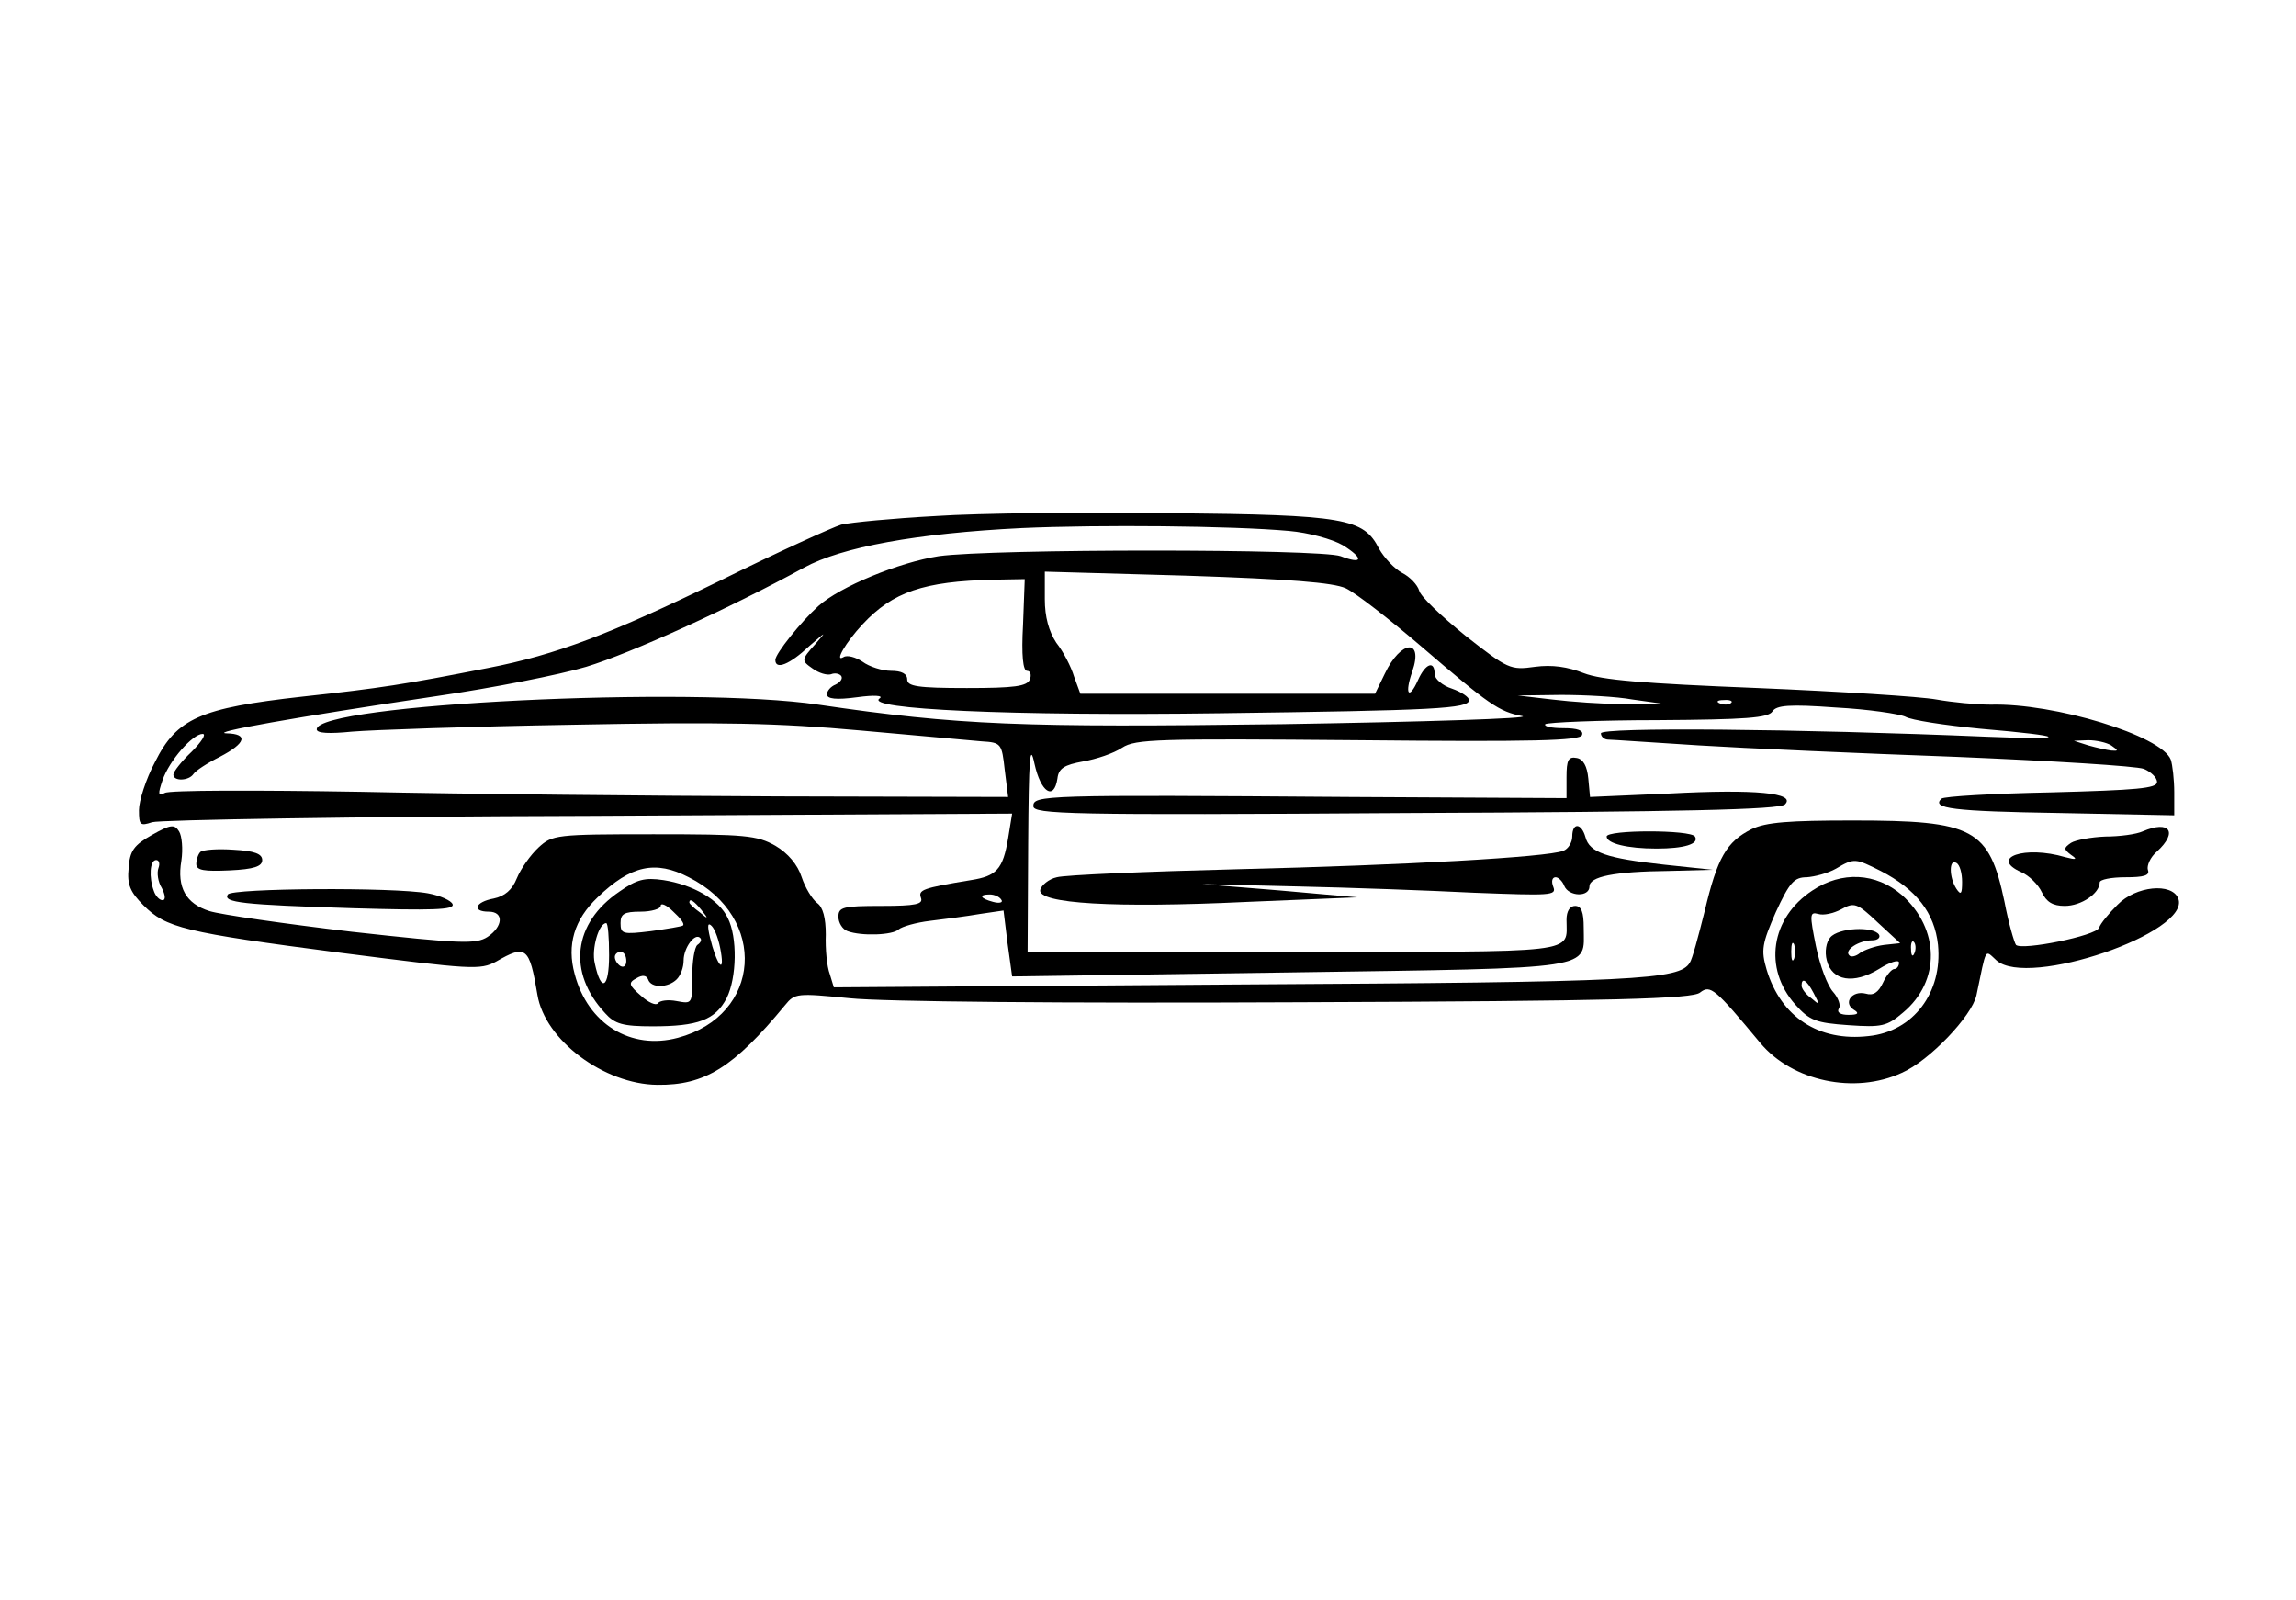
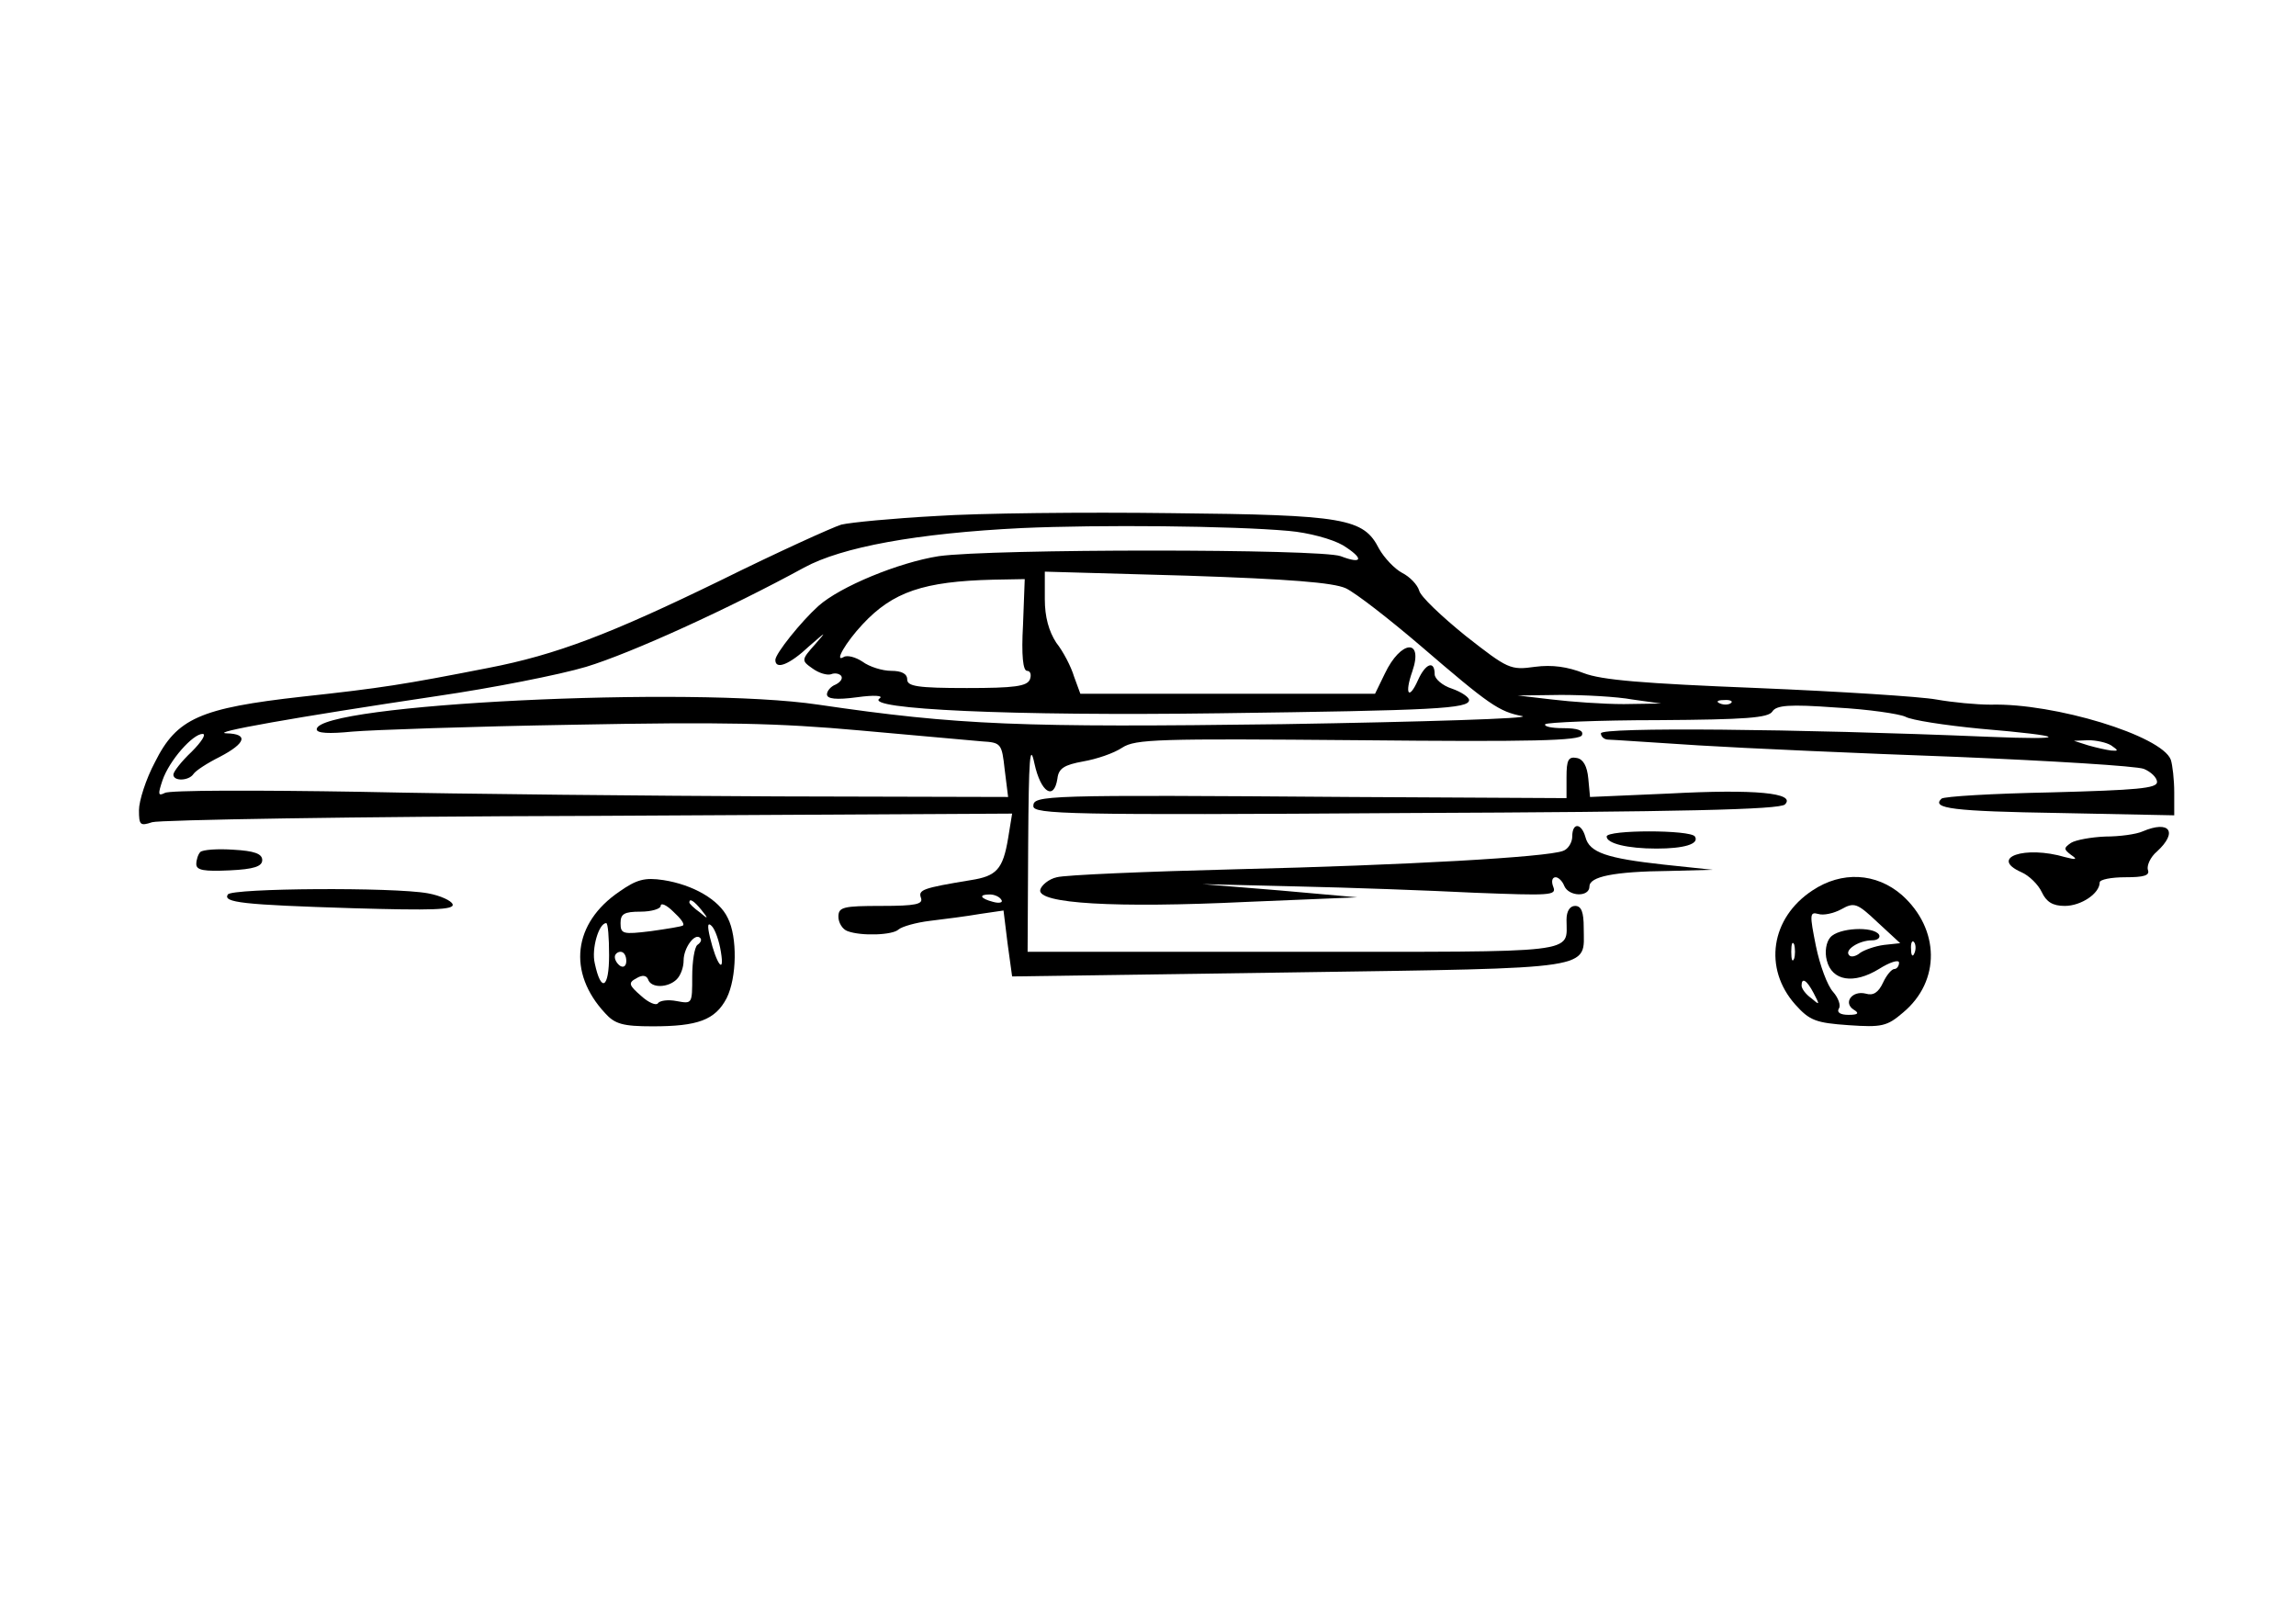
<svg xmlns="http://www.w3.org/2000/svg" version="1.0" width="300pt" height="209pt" viewBox="0 0 400 279" preserveAspectRatio="xMidYMid meet">
  <g transform="translate(0,279) scale(0.1,-0.1)" fill="#000000" stroke="none">
    <path d="M1630 1890 c-74 -4 -148 -11 -165 -15 -16 -5 -111 -48 -210 -97 -193 -94 -287 -130 -406 -153 -148 -29 -186 -35 -324 -50 -179 -20 -219 -38 -257 -114 -16 -30 -28 -68 -28 -84 0 -26 2 -28 23 -21 12 4 354 10 761 11 l739 4 -7 -43 c-9 -54 -20 -66 -65 -73 -85 -14 -92 -17 -87 -31 4 -11 -9 -14 -69 -14 -67 0 -75 -2 -75 -19 0 -10 7 -22 16 -25 24 -9 79 -7 89 3 6 5 30 12 55 15 25 3 64 8 87 12 l41 6 7 -57 8 -58 486 7 c541 8 511 4 511 78 0 27 -4 38 -15 38 -9 0 -15 -9 -15 -24 0 -60 30 -56 -476 -56 l-464 0 1 188 c1 151 3 178 11 140 11 -50 34 -65 40 -26 2 18 12 24 45 30 23 4 53 14 68 24 23 15 62 16 412 13 303 -3 387 -1 390 9 3 8 -7 12 -33 12 -20 0 -34 3 -31 7 4 3 93 7 197 7 153 1 192 4 199 15 7 11 29 13 111 7 56 -3 110 -11 121 -16 10 -6 69 -15 131 -21 153 -13 159 -20 13 -14 -336 14 -675 17 -675 6 0 -6 6 -11 13 -11 6 0 77 -5 157 -10 80 -5 282 -14 449 -20 167 -7 315 -16 328 -21 12 -5 23 -15 23 -23 0 -11 -35 -14 -185 -18 -101 -2 -187 -7 -191 -11 -18 -17 19 -22 207 -25 l199 -4 0 40 c0 22 -3 48 -6 57 -16 42 -203 99 -314 96 -25 0 -67 4 -95 9 -27 5 -168 14 -312 20 -201 8 -272 14 -303 26 -28 11 -55 15 -85 11 -43 -6 -47 -4 -121 54 -42 34 -79 69 -81 79 -3 10 -16 24 -30 31 -13 7 -31 26 -40 42 -27 53 -59 59 -363 62 -151 2 -336 0 -410 -5z m616 -26 c34 -3 75 -14 94 -25 37 -23 35 -34 -4 -19 -36 13 -608 13 -701 0 -70 -11 -172 -53 -210 -87 -30 -27 -75 -83 -75 -94 0 -18 25 -8 59 24 30 26 31 27 11 4 -25 -28 -25 -29 -5 -43 11 -8 25 -12 32 -10 7 3 15 1 18 -3 3 -5 -2 -11 -10 -15 -8 -3 -15 -11 -15 -17 0 -8 16 -10 53 -5 29 4 46 3 39 -2 -29 -19 230 -31 593 -26 376 5 435 8 435 23 0 5 -13 14 -30 20 -16 5 -30 17 -30 25 0 25 -16 19 -29 -10 -16 -36 -24 -25 -10 15 20 58 -20 55 -48 -4 l-17 -35 -257 0 -257 0 -11 30 c-5 17 -19 44 -31 59 -13 20 -20 45 -20 76 l0 48 248 -7 c179 -6 255 -12 277 -22 17 -8 75 -53 130 -100 121 -104 137 -115 178 -123 17 -4 -170 -10 -418 -14 -456 -6 -565 -2 -810 34 -221 33 -875 1 -875 -43 0 -7 22 -8 62 -4 35 3 208 9 386 12 259 5 357 3 500 -10 97 -9 193 -17 212 -19 34 -2 35 -4 40 -49 l6 -48 -401 1 c-220 1 -548 4 -728 8 -181 3 -335 3 -342 -2 -12 -6 -12 -2 -4 22 12 35 53 81 70 81 7 0 -2 -14 -19 -31 -18 -17 -32 -35 -32 -40 0 -12 27 -11 35 1 4 6 24 19 46 30 46 24 50 40 12 41 -33 1 119 28 367 65 96 14 213 37 260 51 79 24 250 102 380 173 66 36 197 60 380 69 134 6 366 4 466 -5z m-464 -164 c-3 -53 0 -80 7 -80 6 0 8 -7 5 -15 -5 -12 -27 -15 -110 -15 -86 0 -104 3 -104 15 0 10 -10 15 -28 15 -15 0 -38 7 -50 16 -12 8 -27 12 -33 8 -17 -10 4 26 33 57 53 57 107 75 228 78 l55 1 -3 -80z m1063 -130 l50 -7 -65 -1 c-36 0 -92 4 -125 8 l-60 7 75 1 c41 0 98 -3 125 -8z m172 -6 c-3 -3 -12 -4 -19 -1 -8 3 -5 6 6 6 11 1 17 -2 13 -5z m663 -74 c13 -9 13 -10 0 -9 -8 1 -26 5 -40 9 l-25 8 25 1 c14 0 32 -4 40 -9z m-1936 -269 c4 -5 -3 -7 -14 -4 -23 6 -26 13 -6 13 8 0 17 -4 20 -9z" />
    <path d="M2730 1435 l0 -37 -377 2 c-538 4 -553 3 -553 -16 0 -14 60 -16 650 -12 481 2 652 6 661 15 20 20 -52 27 -202 19 l-138 -6 -3 32 c-2 22 -9 34 -20 36 -15 3 -18 -4 -18 -33z" />
-     <path d="M3053 1344 c-44 -22 -60 -50 -82 -143 -11 -44 -22 -85 -26 -90 -18 -30 -90 -34 -786 -38 l-707 -5 -7 23 c-5 13 -8 44 -7 69 0 29 -5 48 -15 55 -9 7 -21 27 -27 45 -7 22 -24 42 -46 55 -32 18 -52 20 -212 20 -171 0 -177 -1 -201 -23 -14 -13 -31 -37 -38 -54 -8 -20 -21 -31 -40 -35 -33 -6 -39 -23 -9 -23 27 0 25 -26 -2 -44 -20 -13 -47 -12 -237 9 -118 14 -229 30 -248 36 -41 13 -57 41 -49 88 3 20 1 43 -4 51 -8 13 -15 12 -47 -6 -32 -18 -39 -28 -41 -58 -3 -29 3 -42 26 -65 39 -39 69 -47 346 -83 227 -29 241 -30 269 -15 52 30 58 26 72 -58 13 -79 116 -156 209 -157 83 -1 133 30 223 139 17 21 21 21 113 12 57 -6 369 -9 781 -7 558 2 689 6 702 17 18 14 26 7 105 -88 56 -67 165 -90 247 -52 48 21 122 99 130 135 18 86 14 80 35 61 55 -49 340 49 317 108 -11 28 -74 22 -106 -11 -15 -15 -30 -33 -32 -40 -5 -14 -134 -40 -145 -30 -3 4 -13 38 -20 75 -27 128 -53 142 -264 142 -112 0 -152 -3 -177 -15z m-2779 -68 c-3 -8 -1 -24 6 -35 6 -12 7 -21 1 -21 -5 0 -12 7 -15 16 -9 24 -7 54 4 54 5 0 7 -6 4 -14z m3004 -5 c62 -32 94 -73 100 -129 8 -83 -43 -151 -121 -159 -87 -10 -153 33 -178 116 -10 34 -8 45 16 100 24 52 32 61 54 61 14 1 37 7 51 15 32 19 34 18 78 -4z m142 -19 c0 -21 -2 -24 -10 -12 -13 20 -13 53 0 45 6 -3 10 -18 10 -33z m-2221 8 c139 -70 127 -241 -19 -280 -82 -22 -157 24 -180 111 -14 51 -1 95 40 134 58 56 101 65 159 35z" />
    <path d="M3159 1237 c-73 -48 -86 -136 -30 -199 25 -28 36 -32 93 -36 58 -4 67 -2 95 22 66 55 64 146 -2 205 -45 39 -105 42 -156 8z m125 -95 c-16 -2 -35 -9 -42 -14 -7 -6 -16 -8 -19 -4 -9 9 17 26 40 26 10 0 15 5 12 10 -10 15 -71 12 -85 -5 -7 -8 -10 -25 -6 -40 9 -36 47 -42 91 -15 19 12 35 17 35 11 0 -6 -4 -11 -8 -11 -5 0 -14 -11 -20 -24 -8 -17 -17 -23 -30 -19 -24 6 -40 -16 -21 -28 10 -6 8 -9 -9 -9 -14 0 -21 4 -17 11 4 5 -1 19 -10 29 -10 11 -23 46 -30 80 -11 55 -11 60 4 56 9 -3 27 1 40 8 23 13 28 11 64 -23 l39 -36 -28 -3z m-157 -24 c-3 -7 -5 -2 -5 12 0 14 2 19 5 13 2 -7 2 -19 0 -25z m210 10 c-3 -8 -6 -5 -6 6 -1 11 2 17 5 13 3 -3 4 -12 1 -19z m-176 -70 c11 -21 11 -22 -4 -9 -10 7 -17 17 -17 22 0 15 9 10 21 -13z" />
    <path d="M1078 1235 c-81 -55 -91 -141 -25 -212 17 -19 31 -23 83 -23 79 0 109 11 129 49 18 36 19 107 2 140 -15 32 -61 58 -112 66 -33 5 -47 1 -77 -20z m111 -59 c-2 -2 -28 -6 -56 -10 -49 -6 -53 -5 -53 14 0 16 6 20 35 20 19 0 35 5 35 10 0 6 10 2 22 -10 12 -11 20 -21 17 -24z m32 27 c13 -16 12 -17 -3 -4 -10 7 -18 15 -18 17 0 8 8 3 21 -13z m-161 -79 c0 -58 -14 -66 -25 -14 -6 25 7 70 20 70 3 0 5 -25 5 -56z m195 6 c7 -42 -8 -21 -19 25 -5 21 -4 27 3 20 6 -6 13 -26 16 -45z m-41 12 c-5 -4 -9 -29 -9 -55 0 -48 0 -48 -27 -43 -15 3 -30 1 -33 -4 -3 -4 -16 1 -29 13 -22 19 -23 23 -8 31 10 6 17 5 20 -2 5 -16 35 -15 50 0 7 7 12 21 12 33 0 22 20 49 29 39 3 -3 1 -8 -5 -12z m-124 -28 c0 -8 -4 -12 -10 -9 -5 3 -10 10 -10 16 0 5 5 9 10 9 6 0 10 -7 10 -16z" />
    <path d="M2740 1331 c0 -10 -7 -22 -16 -25 -28 -11 -276 -25 -568 -32 -159 -4 -301 -10 -315 -14 -14 -3 -27 -14 -29 -22 -5 -24 130 -32 360 -21 l193 8 -135 12 -135 11 165 -4 c91 -2 230 -7 309 -11 132 -5 144 -5 138 10 -4 10 -2 17 4 17 5 0 12 -7 15 -15 8 -19 44 -20 44 -1 0 17 42 26 139 27 l76 2 -85 9 c-100 11 -130 21 -137 48 -7 25 -23 26 -23 1z" />
    <path d="M3735 1340 c-11 -5 -40 -9 -65 -9 -25 -1 -52 -6 -60 -11 -13 -9 -13 -11 0 -21 12 -8 9 -9 -10 -4 -71 21 -133 -1 -77 -26 14 -6 30 -22 36 -35 8 -17 19 -24 40 -24 29 0 61 22 61 41 0 5 20 9 45 9 32 0 43 3 39 13 -2 7 4 22 16 32 37 34 22 55 -25 35z" />
    <path d="M2800 1331 c0 -12 36 -21 87 -21 48 0 75 8 67 21 -7 12 -154 12 -154 0z" />
    <path d="M347 1304 c-4 -4 -7 -14 -7 -21 0 -11 14 -13 58 -11 43 2 57 7 57 18 0 11 -14 16 -50 18 -28 2 -54 0 -58 -4z" />
    <path d="M395 1230 c-9 -14 25 -18 218 -24 138 -4 178 -3 174 7 -2 6 -21 15 -43 19 -60 11 -342 9 -349 -2z" />
  </g>
</svg>